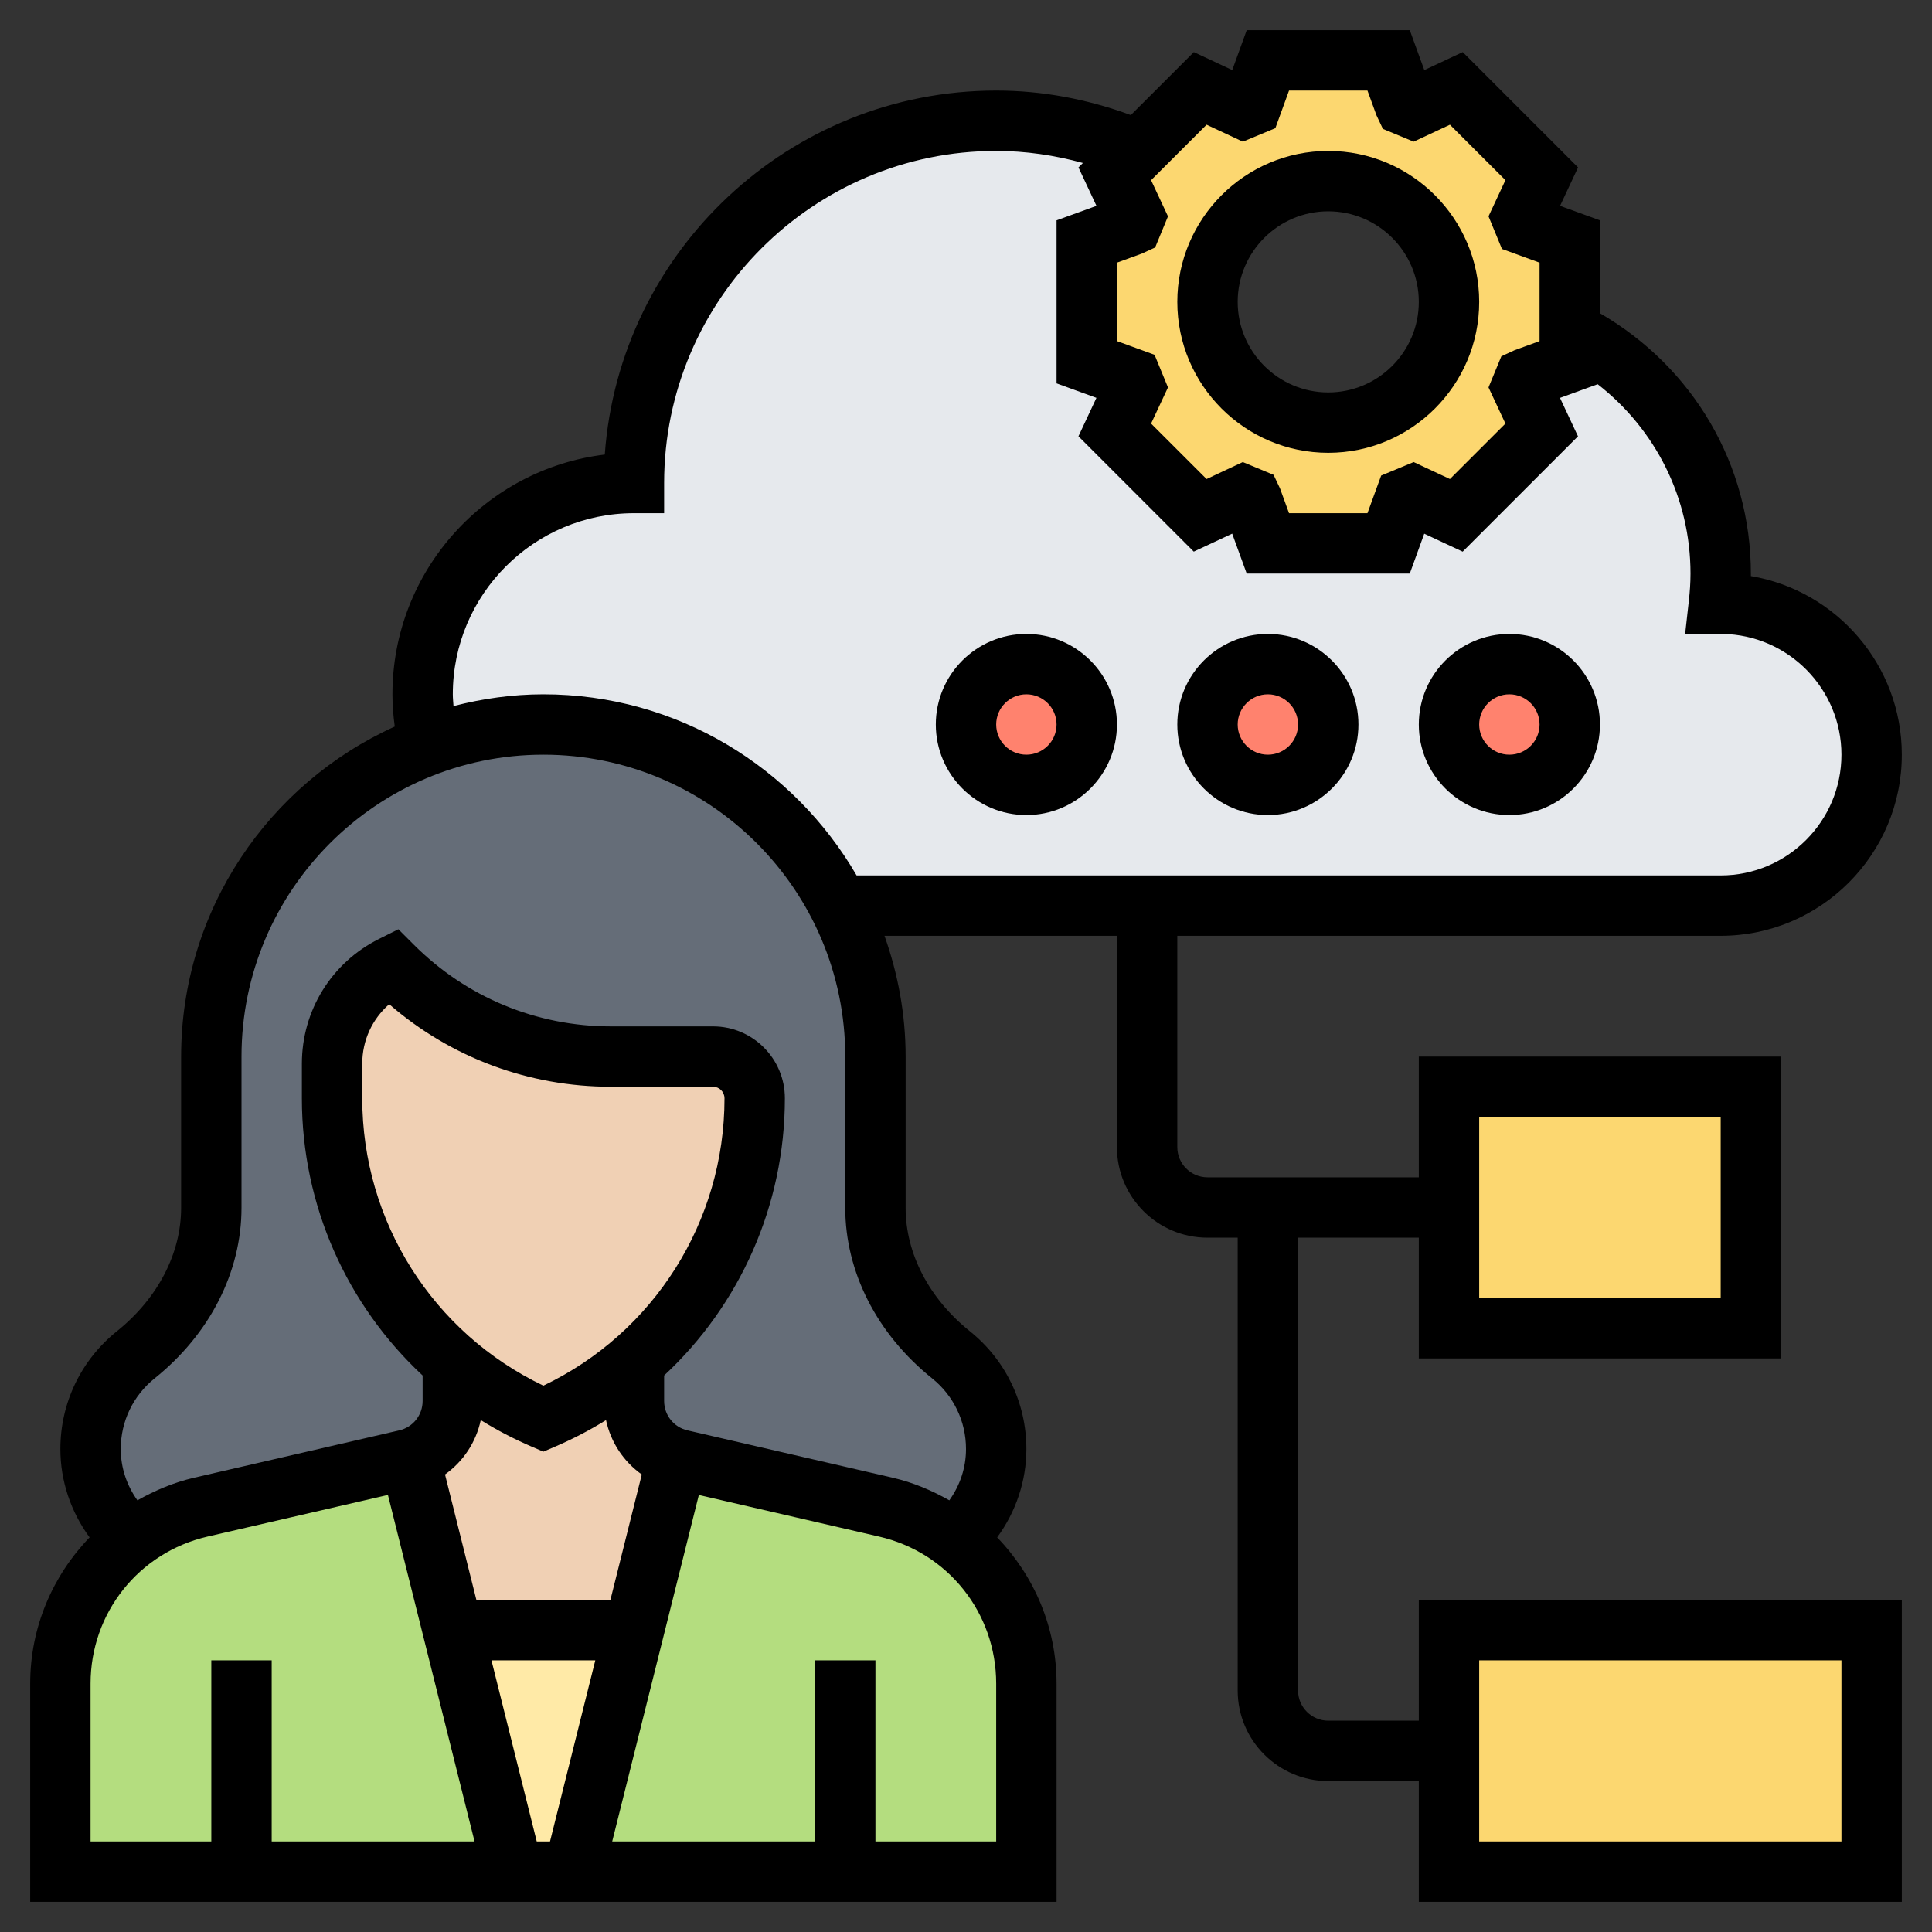
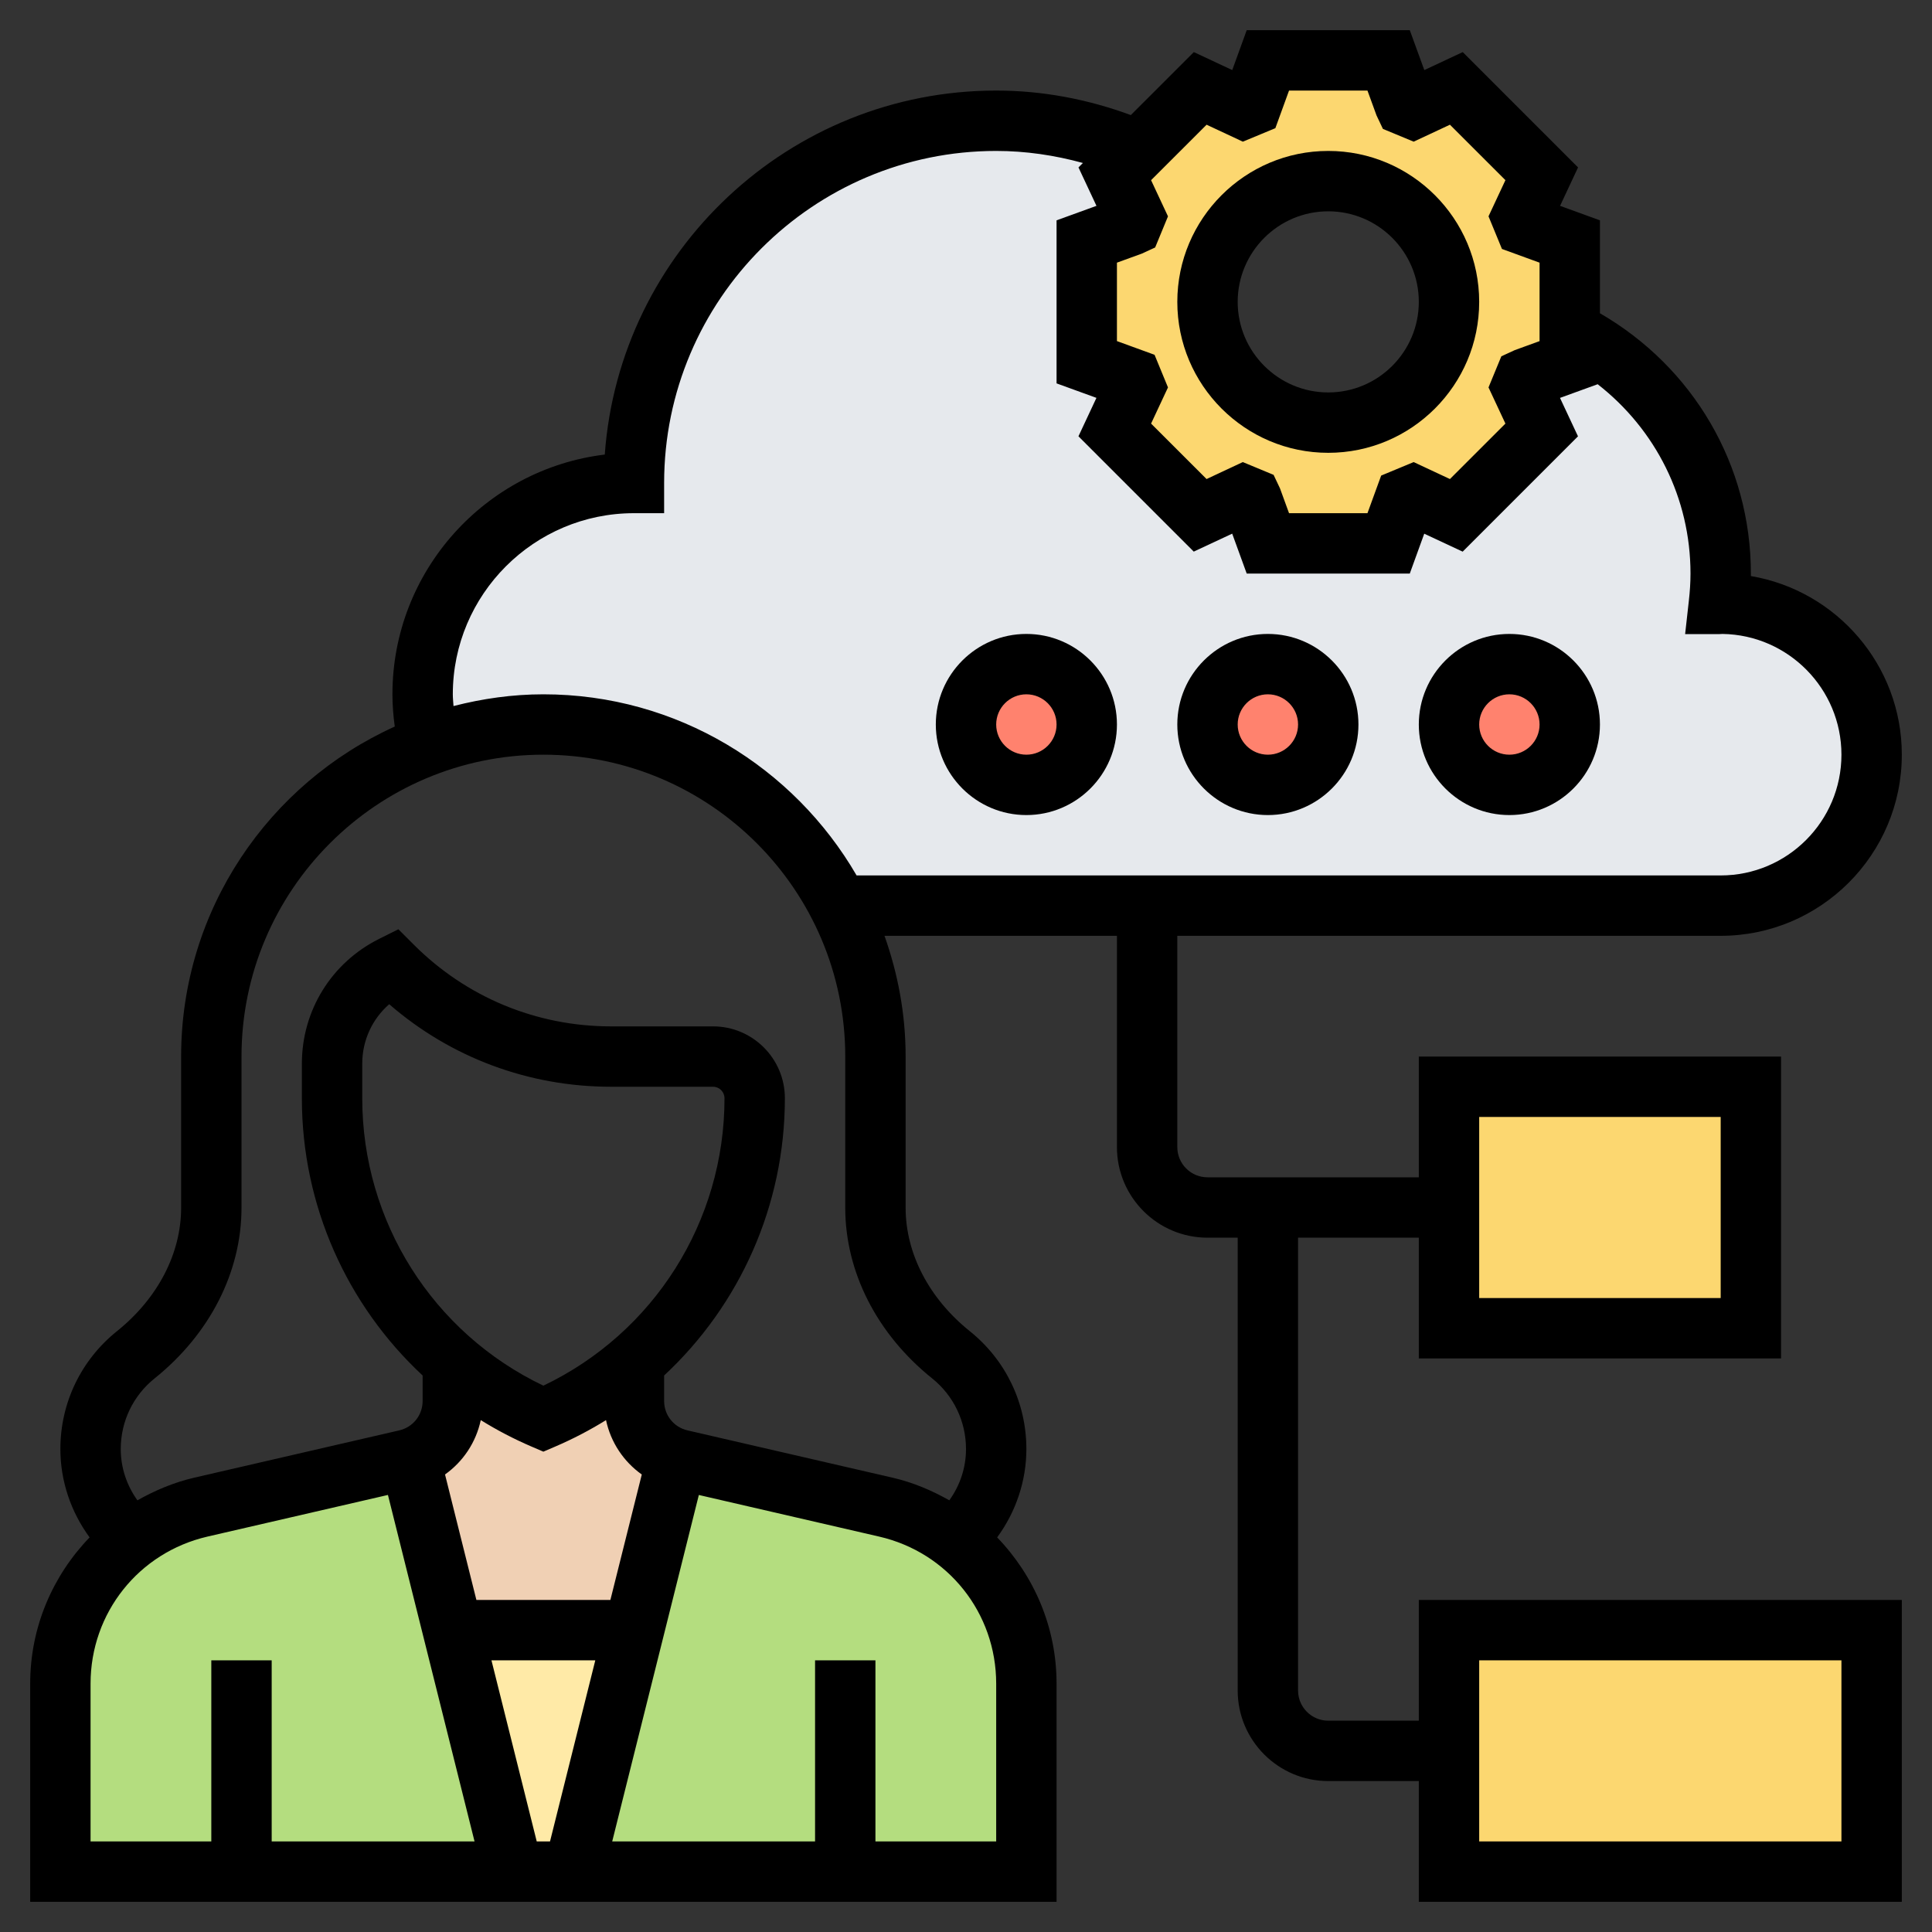
<svg xmlns="http://www.w3.org/2000/svg" id="Layer_5" enable-background="new 0 0 64 64" height="512" viewBox="0 0 64 64" width="512">
  <rect x="0" y="0" width="64" height="64" fill="#333333" stroke="none" />
  <g>
    <g>
      <g>
        <path d="m62 54v8h-14v-4-4z" fill="#fcd770" />
      </g>
      <g>
        <path d="m58 36v8h-10v-4-4z" fill="#fcd770" />
      </g>
      <g>
        <path d="m57 20c2.76 0 5 2.24 5 5s-2.24 5-5 5h-19-10.2c-1.82-3.56-5.52-6-9.8-6-1.34 0-2.62.24-3.8.68v-.01c-.13-.53-.2-1.09-.2-1.67 0-3.87 3.13-7 7-7 0-6.63 5.37-12 12-12 1.68 0 3.27.35 4.71.97l.01.01-.79.78.66 1.42c-.04.09-.07.19-.11.28l-1.48.54v4l1.48.54c.04.09.07.19.11.28l-.66 1.42 2.83 2.83 1.42-.66c.09.04.19.07.28.11l.54 1.48h4l.54-1.48c.09-.04.19-.07.28-.11l1.42.66 2.83-2.83-.66-1.42c.04-.09.07-.19.11-.28l1.48-.54v-1.05c2.96 1.47 5 4.52 5 8.05 0 .34-.02.68-.06 1.01.02 0 .04-.01.06-.01z" fill="#e6e9ed" />
      </g>
      <g>
        <path d="m52 10.95v1.05l-1.48.54c-.04.09-.07.19-.11.28l.66 1.42-2.83 2.83-1.42-.66c-.09.04-.19.07-.28.11l-.54 1.48h-4l-.54-1.48c-.09-.04-.19-.07-.28-.11l-1.42.66-2.83-2.83.66-1.42c-.04-.09-.07-.19-.11-.28l-1.48-.54v-4l1.48-.54c.04-.09.07-.19.11-.28l-.66-1.42.79-.78 2.04-2.05 1.42.66c.09-.04.19-.07.28-.11l.54-1.48h4l.54 1.48c.09.04.19.07.28.11l1.42-.66 2.83 2.83-.66 1.42c.04.09.07.19.11.28l1.48.54zm-4-.95c0-2.21-1.79-4-4-4s-4 1.79-4 4 1.79 4 4 4 4-1.79 4-4z" fill="#fcd770" />
      </g>
      <g>
        <circle cx="50" cy="24" fill="#ff826e" r="2" />
      </g>
      <g>
        <circle cx="42" cy="24" fill="#ff826e" r="2" />
      </g>
      <g>
        <circle cx="34" cy="24" fill="#ff826e" r="2" />
      </g>
      <g>
        <path d="m31.62 51c.01-.01.01-.01.01 0 1.46 1.1 2.37 2.85 2.37 4.77v6.23h-6-9l2-8 1.42-5.68c.04.02.09.03.13.04l6.8 1.57c.85.19 1.61.56 2.27 1.07z" fill="#b4dd7f" />
      </g>
      <g>
-         <path d="m33 48c0 1.2-.53 2.25-1.37 3 0-.01 0-.01-.01 0-.66-.51-1.42-.88-2.27-1.07l-6.8-1.57c-.04-.01-.09-.02-.13-.04-.84-.25-1.42-1.03-1.42-1.91v-.86l-.2-.26c.89-.73 1.66-1.59 2.29-2.55 1.22-1.85 1.91-4.05 1.91-6.36 0-.76-.62-1.38-1.38-1.38h-3.38c-1.36 0-2.68-.27-3.92-.78-1.23-.51-2.36-1.26-3.32-2.22-1.23.61-2 1.87-2 3.24v1.14c0 3.5 1.58 6.75 4.2 8.91l-.2.26v.86c0 .88-.58 1.66-1.42 1.91-.04.02-.09.03-.13.04l-6.8 1.57c-.85.19-1.61.56-2.27 1.07-.01-.01-.01-.01-.01 0-.84-.75-1.37-1.8-1.37-3 0-1.26.58-2.39 1.5-3.12 1.5-1.21 2.5-2.94 2.5-4.87v-5.01c0-3.04 1.23-5.79 3.22-7.78 1.11-1.11 2.47-1.99 3.98-2.54 1.18-.44 2.46-.68 3.8-.68 4.28 0 7.98 2.44 9.8 6 .77 1.5 1.2 3.2 1.2 5v5.01c0 1.93 1 3.66 2.5 4.87.92.73 1.5 1.86 1.5 3.12z" fill="#656d78" />
-       </g>
+         </g>
      <g>
-         <path d="m23.62 35c.76 0 1.38.62 1.38 1.38 0 2.31-.69 4.51-1.91 6.36-.63.96-1.4 1.82-2.29 2.55-.84.69-1.78 1.27-2.8 1.71-1.02-.44-1.96-1.02-2.8-1.71-2.62-2.16-4.2-5.41-4.2-8.91v-1.14c0-1.37.77-2.63 2-3.24.96.96 2.09 1.71 3.32 2.22 1.24.51 2.56.78 3.92.78z" fill="#f0d0b4" />
-       </g>
+         </g>
      <g>
        <path d="m22.42 48.32-1.42 5.68h-6l-1.42-5.68c.84-.25 1.42-1.03 1.42-1.91v-.86l.2-.26c.84.69 1.78 1.27 2.8 1.71 1.02-.44 1.96-1.02 2.8-1.71l.2.26v.86c0 .88.58 1.66 1.42 1.91z" fill="#f0d0b4" />
      </g>
      <g>
        <path d="m21 54-2 8h-2l-2-8z" fill="#ffeaa7" />
      </g>
      <g>
        <path d="m4.38 51c.66-.51 1.42-.88 2.27-1.07l6.8-1.57c.04-.01.09-.02.13-.04l1.42 5.68 2 8h-9-6v-6.23c0-1.92.91-3.67 2.37-4.77 0-.01 0-.01.01 0z" fill="#b4dd7f" />
      </g>
    </g>
    <g>
      <path d="m44 15c2.757 0 5-2.243 5-5s-2.243-5-5-5-5 2.243-5 5 2.243 5 5 5zm0-8c1.654 0 3 1.346 3 3s-1.346 3-3 3-3-1.346-3-3 1.346-3 3-3z" />
      <path d="m47 57h-3c-.552 0-1-.449-1-1v-15h4v4h12v-10h-12v4h-7c-.552 0-1-.449-1-1v-7h18c3.309 0 6-2.691 6-6 0-2.968-2.166-5.439-5-5.917 0-.028 0-.056 0-.083 0-3.598-1.909-6.834-5-8.623v-3.078l-1.321-.48.596-1.273-3.82-3.82-1.273.595-.481-1.321h-5.402l-.479 1.321-1.273-.595-2.087 2.086c-1.435-.528-2.929-.812-4.46-.812-6.852 0-12.482 5.328-12.966 12.058-3.958.479-7.034 3.858-7.034 7.942 0 .358.029.714.077 1.068-4.166 1.884-7.077 6.071-7.077 10.932v5.01c0 1.514-.775 3.004-2.128 4.089-1.189.955-1.872 2.377-1.872 3.901 0 1.057.346 2.08.968 2.928-1.221 1.267-1.968 2.971-1.968 4.845v7.227h34v-7.227c0-1.874-.747-3.578-1.968-4.845.622-.848.968-1.871.968-2.928 0-1.524-.683-2.946-1.872-3.901-1.353-1.085-2.128-2.576-2.128-4.089v-5.01c0-1.404-.255-2.747-.7-4h7.7v7c0 1.654 1.346 3 3 3h1v15c0 1.654 1.346 3 3 3h3v4h16v-10h-16zm2-20h8v6h-8zm-9.03-32.869 1.201.562 1.077-.447.453-1.246h2.598l.3.823.212.447 1.019.423 1.201-.562 1.838 1.837-.56 1.198.445 1.081 1.246.454v2.599l-.823.299-.443.204-.425 1.031.56 1.198-1.838 1.837-1.201-.562-1.077.447-.454 1.246h-2.598l-.3-.823-.212-.447-1.019-.423-1.201.562-1.838-1.837.56-1.198-.445-1.081-1.246-.454v-2.598l.823-.299.443-.204.425-1.031-.56-1.198zm-36.97 51.642c0-2.342 1.594-4.345 3.875-4.872l5.976-1.379 2.869 11.478h-6.72v-6h-2v6h-4zm15-9.871c-3.659-1.747-6-5.437-6-9.518v-1.148c0-.771.331-1.481.893-1.97 2.041 1.769 4.621 2.734 7.349 2.734h3.378c.21 0 .38.17.38.384 0 4.082-2.341 7.771-6 9.518zm-.394 2.017.394.169.394-.169c.588-.252 1.149-.546 1.681-.876.157.736.582 1.373 1.185 1.802l-1.04 4.155h-4.439l-1.039-4.156c.602-.429 1.026-1.065 1.184-1.801.532.33 1.093.624 1.68.876zm2.114 7.081-1.5 6h-.44l-1.5-6zm13.28 6h-4v-6h-2v6h-6.72l2.87-11.477 5.975 1.379c2.281.526 3.875 2.529 3.875 4.871zm-2.124-15.341c.714.573 1.124 1.426 1.124 2.341 0 .62-.197 1.203-.552 1.7-.578-.326-1.198-.592-1.874-.748l-6.8-1.569c-.456-.105-.774-.506-.774-.974v-.844c2.505-2.331 4-5.63 4-9.185 0-1.313-1.067-2.38-2.38-2.38h-3.378c-2.469 0-4.789-.961-6.535-2.707l-.51-.51-.645.322c-1.573.788-2.552 2.371-2.552 4.131v1.148c0 3.552 1.495 6.85 4 9.181v.844c0 .468-.318.869-.774.974l-6.8 1.569c-.676.157-1.296.423-1.874.748-.355-.497-.552-1.08-.552-1.7 0-.915.41-1.768 1.124-2.341 1.828-1.467 2.876-3.526 2.876-5.649v-5.01c0-5.514 4.486-10 10-10s10 4.486 10 10v5.01c0 2.123 1.048 4.182 2.876 5.649zm-12.876-22.659c-1.029 0-2.023.144-2.977.389-.008-.13-.023-.259-.023-.389 0-3.309 2.691-6 6-6h1v-1c0-6.065 4.935-11 11-11 .977 0 1.937.142 2.873.399l-.147.147.596 1.273-1.322.48v5.401l1.321.48-.596 1.273 3.82 3.82 1.273-.595.481 1.322h5.402l.479-1.321 1.273.595 3.82-3.82-.596-1.273 1.248-.453c1.92 1.497 3.075 3.775 3.075 6.272 0 .303-.021.601-.054.895l-.124 1.111h1.118l.121-.006c2.177.033 3.939 1.815 3.939 4 0 2.206-1.794 4-4 4h-28.624c-2.078-3.581-5.946-6-10.376-6zm31 32h12v6h-12z" />
      <path d="m34 21c-1.654 0-3 1.346-3 3s1.346 3 3 3 3-1.346 3-3-1.346-3-3-3zm0 4c-.552 0-1-.449-1-1s.448-1 1-1 1 .449 1 1-.448 1-1 1z" />
      <path d="m42 21c-1.654 0-3 1.346-3 3s1.346 3 3 3 3-1.346 3-3-1.346-3-3-3zm0 4c-.552 0-1-.449-1-1s.448-1 1-1 1 .449 1 1-.448 1-1 1z" />
      <path d="m50 21c-1.654 0-3 1.346-3 3s1.346 3 3 3 3-1.346 3-3-1.346-3-3-3zm0 4c-.552 0-1-.449-1-1s.448-1 1-1 1 .449 1 1-.448 1-1 1z" />
    </g>
  </g>
</svg>